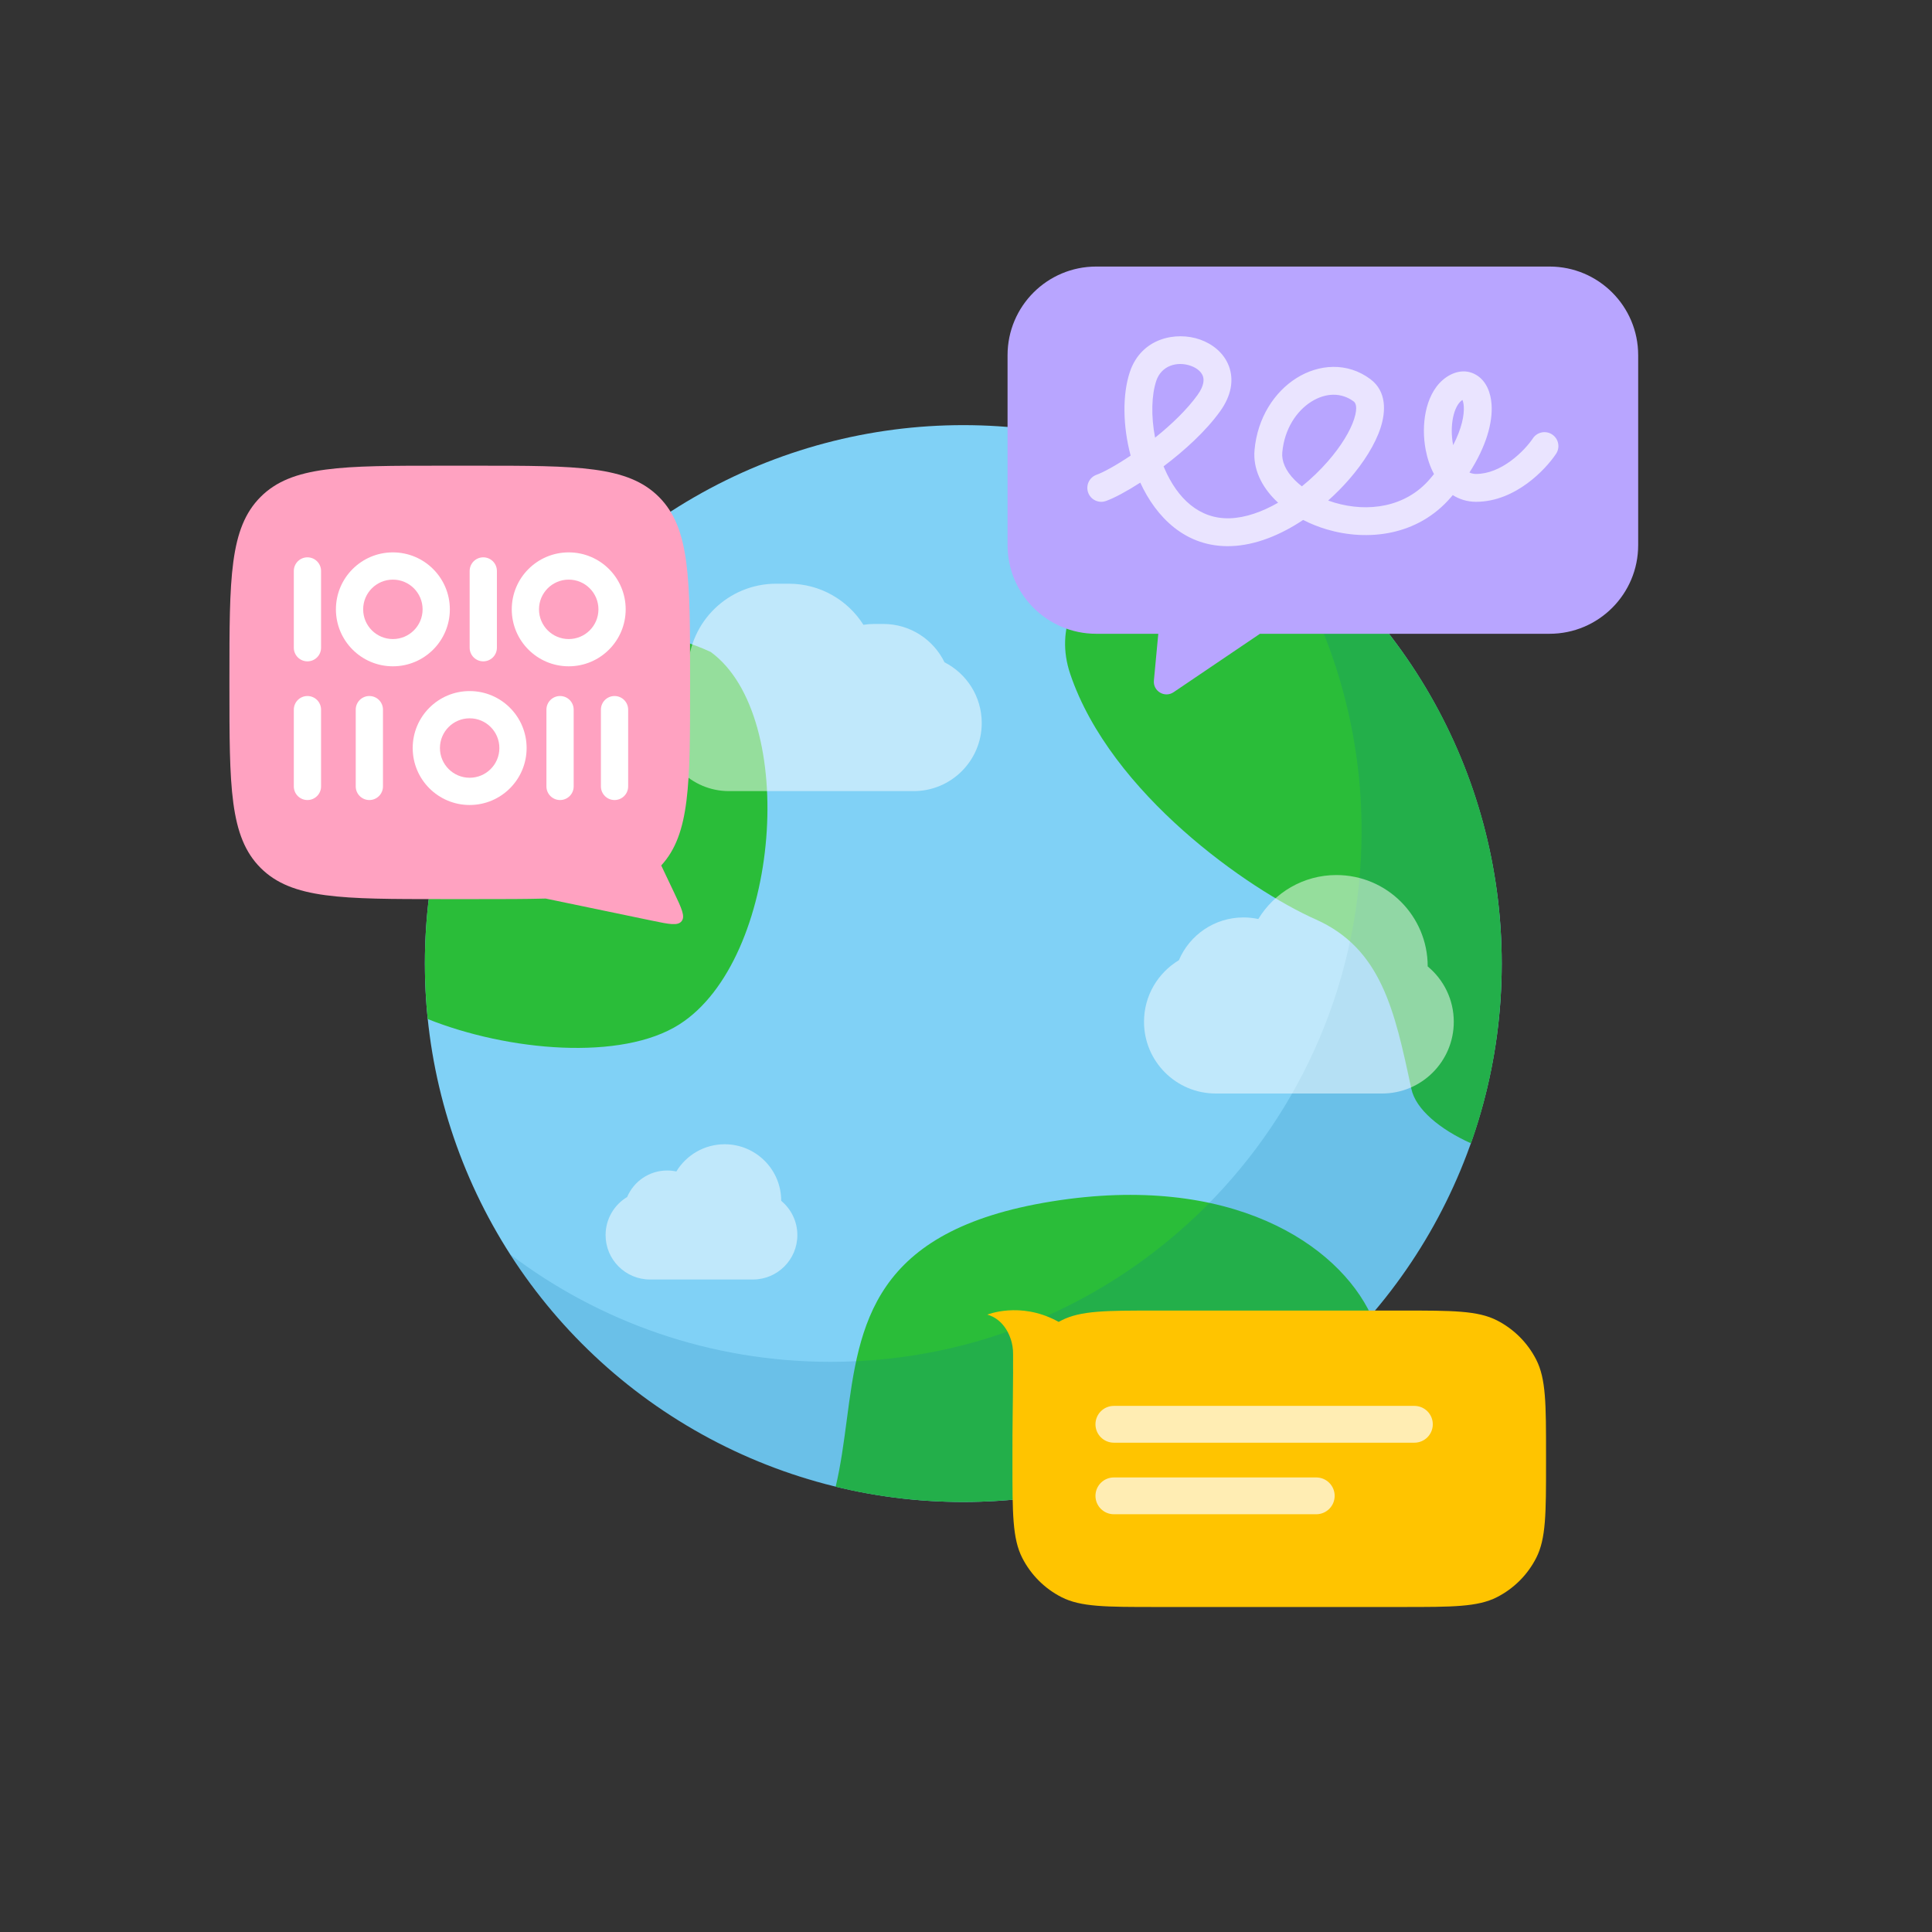
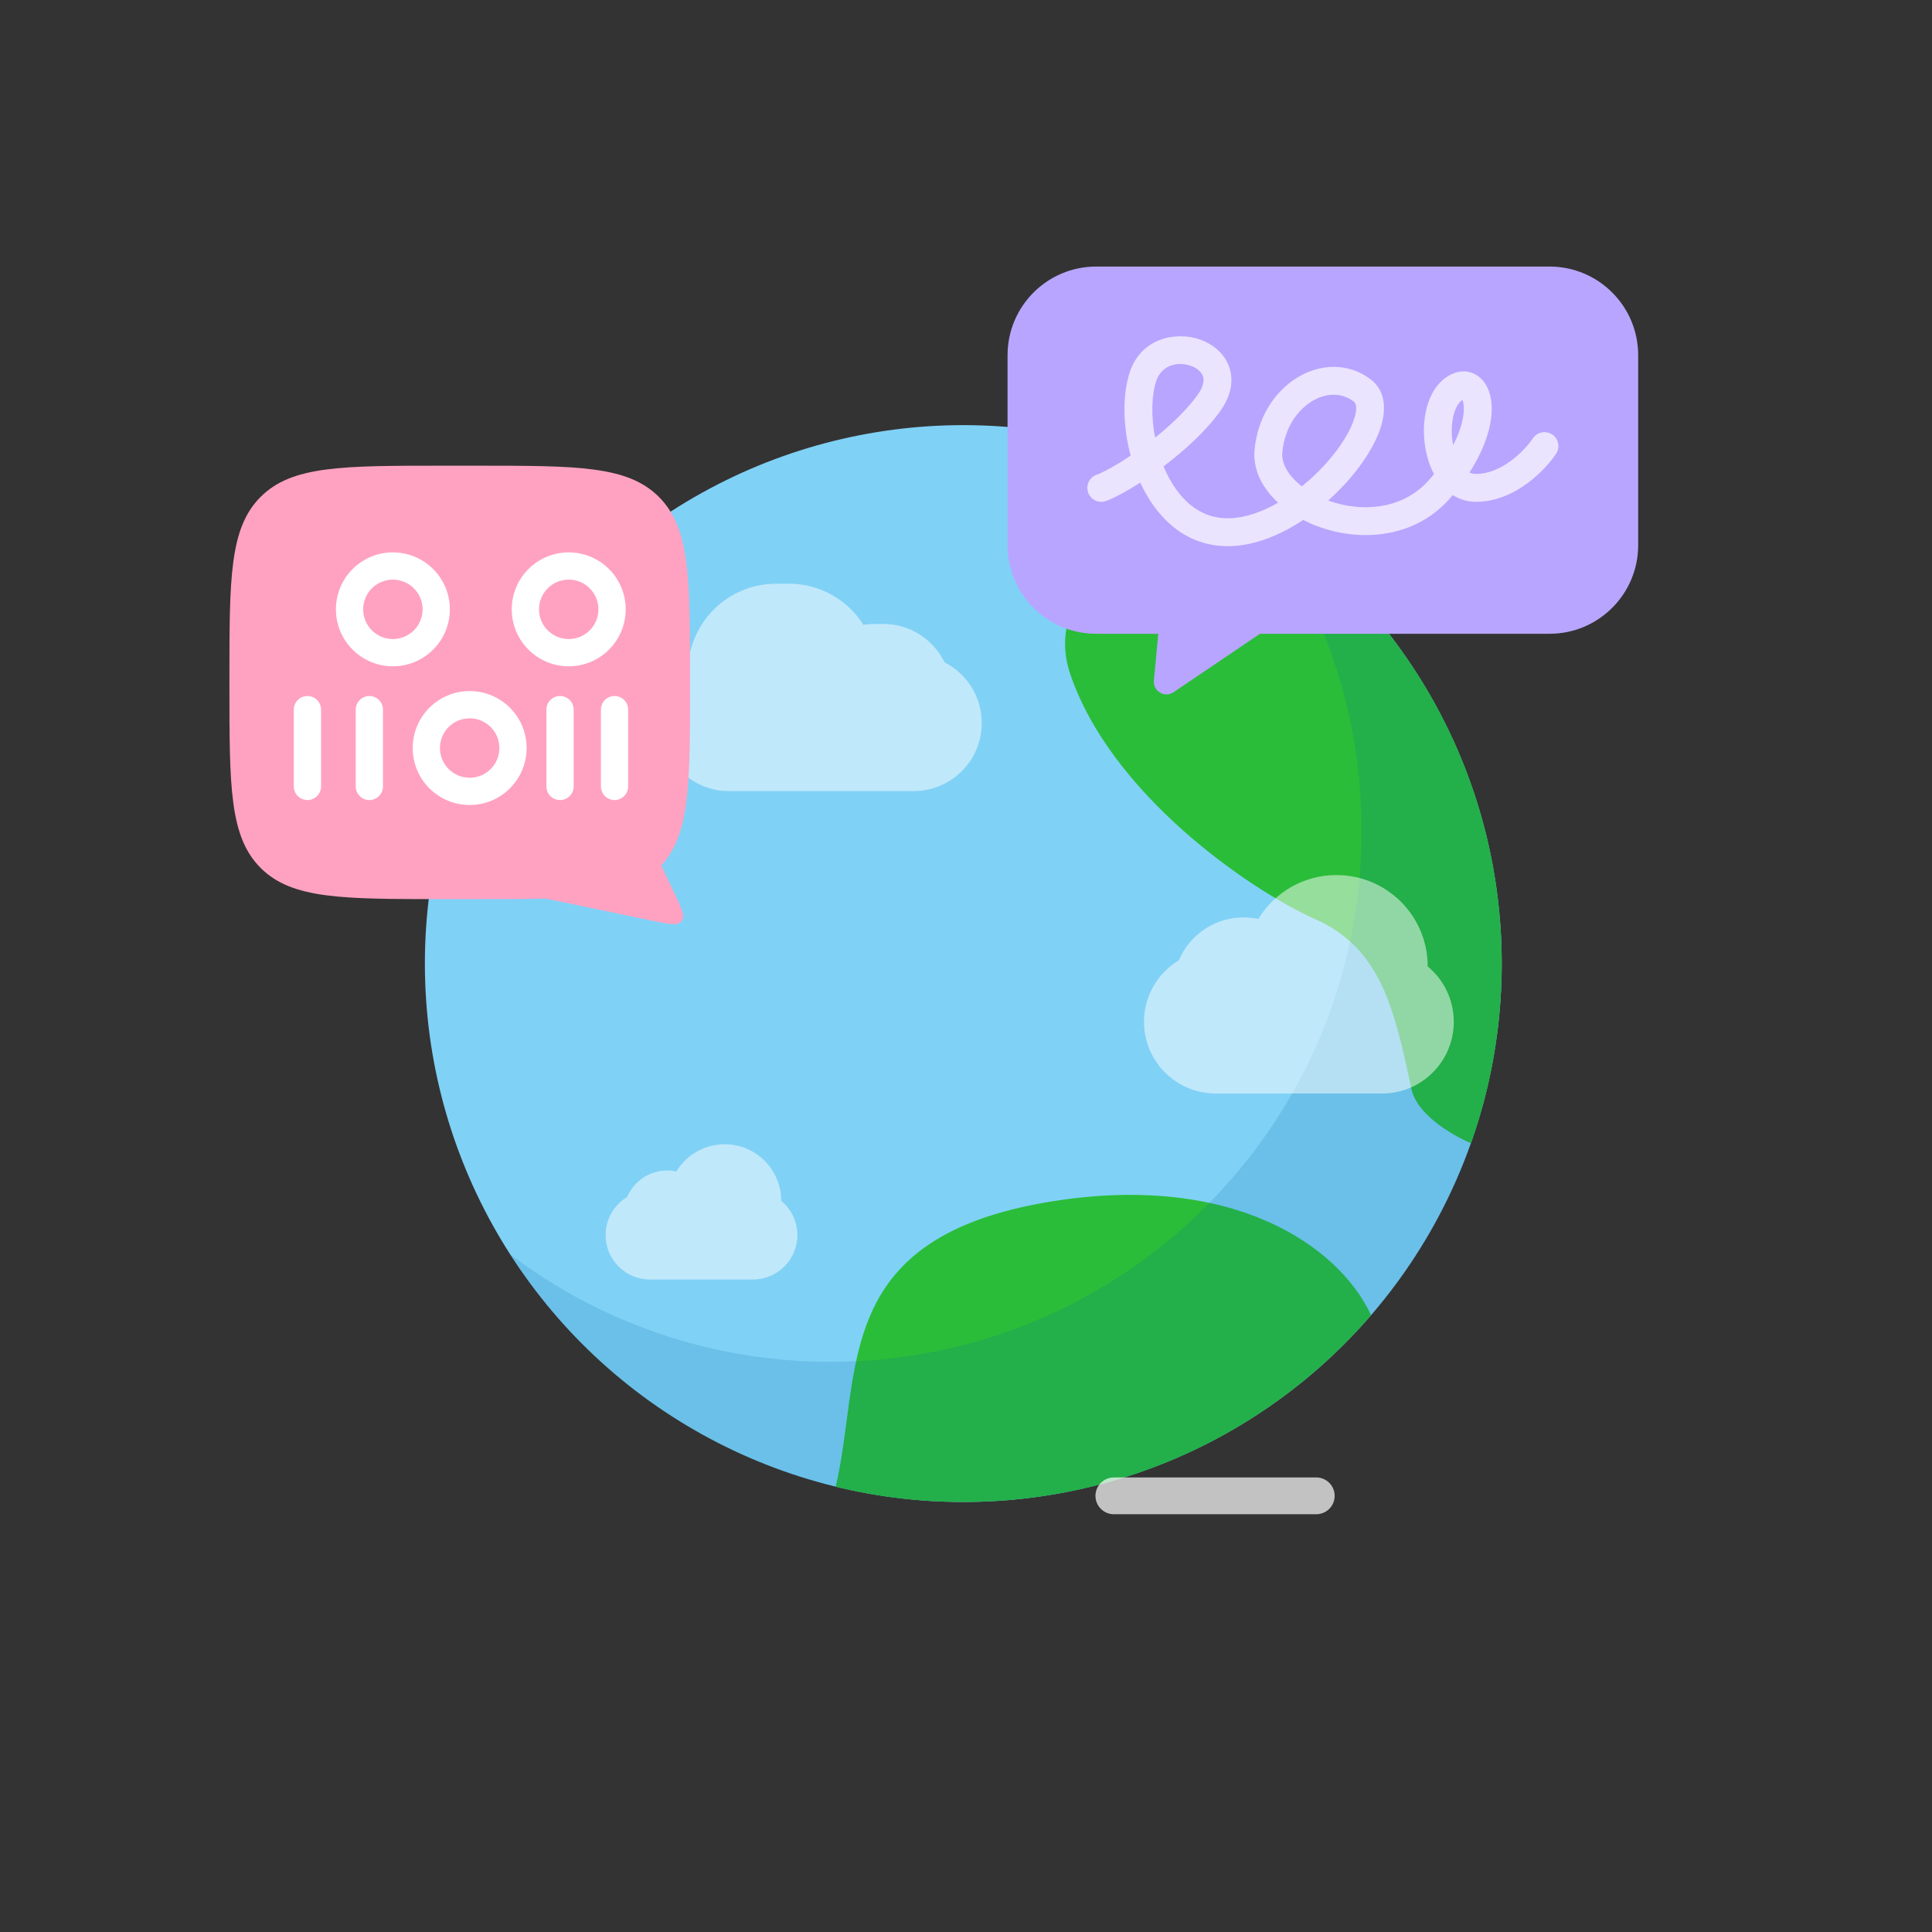
<svg xmlns="http://www.w3.org/2000/svg" width="480" height="480" viewBox="0 0 480 480" fill="none">
  <rect x="0" y="0" width="480" height="480" fill="#333333" stroke="none" />
  <ellipse cx="239.33" cy="239.392" rx="133.77" ry="133.77" fill="#80D1F6" />
  <path d="M365.462 284.054C370.408 270.087 373.099 255.054 373.099 239.392C373.099 189.297 345.564 145.634 304.803 122.713C287.497 128.482 258.126 144.496 265.901 167.468C275.979 197.245 310.338 221.067 326.83 228.397C343.18 235.663 346.472 251.034 350.545 270.046L350.652 270.543C351.727 275.56 357.659 280.545 365.462 284.054Z" fill="#2ABD39" />
  <path d="M340.642 326.746C332.379 309.136 305.842 291.327 261.319 298.488C216.605 305.68 213.509 329.093 210.367 352.847C209.632 358.407 208.894 363.986 207.62 369.38C217.785 371.851 228.404 373.161 239.33 373.161C279.822 373.161 316.112 355.17 340.642 326.746Z" fill="#2ABD39" />
-   <path d="M106.262 253.179C105.798 248.646 105.56 244.047 105.56 239.392C105.56 213.035 113.182 188.459 126.343 167.748C140.397 157.632 157.365 153.161 176.568 161.97C198.558 178.004 193.976 238.475 168.78 254.509C154.401 263.66 126.296 261.173 106.262 253.179Z" fill="#2ABD39" />
  <path fill-rule="evenodd" clip-rule="evenodd" d="M206.346 338.344C279.212 338.344 338.283 279.274 338.283 206.407C338.283 176.492 328.327 148.903 311.548 126.771C348.572 150.563 373.099 192.113 373.099 239.392C373.099 313.271 313.209 373.161 239.33 373.161C192.051 373.161 150.501 348.634 126.71 311.609C148.841 328.389 176.431 338.344 206.346 338.344Z" fill="#006E9F" fill-opacity="0.17" />
  <path opacity="0.5" fill-rule="evenodd" clip-rule="evenodd" d="M194.087 298.344C196.538 300.367 198.1 303.429 198.1 306.855C198.1 312.949 193.16 317.888 187.066 317.888H161.489C155.395 317.888 150.456 312.949 150.456 306.855C150.456 302.835 152.605 299.317 155.818 297.389C157.456 293.52 161.287 290.807 165.752 290.807C166.535 290.807 167.299 290.89 168.035 291.049C170.498 286.995 174.955 284.287 180.045 284.287C187.8 284.287 194.087 290.574 194.087 298.329V298.344Z" fill="white" />
  <path opacity="0.5" fill-rule="evenodd" clip-rule="evenodd" d="M354.707 240.109C358.666 243.378 361.188 248.324 361.188 253.858C361.188 263.702 353.209 271.681 343.365 271.681H302.048C292.205 271.681 284.225 263.702 284.225 253.858C284.225 247.365 287.698 241.682 292.887 238.566C295.533 232.318 301.722 227.934 308.934 227.934C310.2 227.934 311.434 228.069 312.623 228.325C316.601 221.777 323.801 217.402 332.024 217.402C344.552 217.402 354.707 227.558 354.707 240.086V240.109Z" fill="white" />
  <path opacity="0.5" fill-rule="evenodd" clip-rule="evenodd" d="M170.927 166.123C166.84 169.212 164.199 174.112 164.199 179.63C164.199 188.975 171.775 196.55 181.12 196.55H226.991C236.336 196.55 243.911 188.975 243.911 179.63C243.911 173.047 240.152 167.342 234.663 164.545C231.918 158.905 226.133 155.018 219.439 155.018H217.2C216.286 155.018 215.388 155.091 214.514 155.23C210.628 149.094 203.78 145.02 195.98 145.02H192.831C180.999 145.02 171.356 154.395 170.927 166.123Z" fill="white" />
-   <path d="M253.975 387.05C251.539 382.269 251.539 376.011 251.539 363.495V361.361C251.539 358.003 251.539 355.095 251.587 352.545L251.584 352.546C251.584 352.546 251.699 343.485 251.699 341.093C251.699 340.651 251.697 340.133 251.695 339.598C251.691 338.469 251.686 337.262 251.699 336.512C251.722 335.133 251.491 333.808 251.126 332.715C249.349 327.381 245.285 326.619 245.285 326.619C245.285 326.619 253.362 323.318 262.505 328.143C262.681 328.236 262.854 328.329 263.024 328.422C263.261 328.29 263.5 328.163 263.742 328.04C268.523 325.604 274.781 325.604 287.297 325.604H348.35C360.866 325.604 367.124 325.604 371.905 328.04C376.11 330.182 379.529 333.601 381.672 337.806C384.107 342.587 384.107 348.845 384.107 361.361V363.495C384.107 376.011 384.107 382.269 381.672 387.05C379.529 391.255 376.11 394.674 371.905 396.817C367.124 399.253 360.866 399.253 348.35 399.253H287.297C274.781 399.253 268.523 399.253 263.742 396.817C259.537 394.674 256.118 391.255 253.975 387.05Z" fill="#FFC400" />
  <g opacity="0.7">
-     <path fill-rule="evenodd" clip-rule="evenodd" d="M272.165 353.861C272.165 351.337 274.212 349.29 276.737 349.29H351.401C353.926 349.29 355.973 351.337 355.973 353.861C355.973 356.386 353.926 358.433 351.401 358.433H276.737C274.212 358.433 272.165 356.386 272.165 353.861Z" fill="white" />
    <path fill-rule="evenodd" clip-rule="evenodd" d="M272.165 371.639C272.165 369.114 274.212 367.068 276.737 367.068H327.021C329.546 367.068 331.592 369.114 331.592 371.639C331.592 374.163 329.546 376.21 327.021 376.21H276.737C274.212 376.21 272.165 374.163 272.165 371.639Z" fill="white" />
  </g>
  <path d="M272.347 66.224C260.184 66.224 250.325 76.084 250.325 88.247V135.438C250.325 147.601 260.184 157.461 272.347 157.461H287.774L286.682 169.074C286.433 171.721 289.375 173.464 291.577 171.975L313.032 157.461H384.977C397.14 157.461 407 147.601 407 135.438V88.247C407 76.084 397.14 66.224 384.977 66.224H272.347Z" fill="#B8A5FF" />
  <path opacity="0.7" fill-rule="evenodd" clip-rule="evenodd" d="M305.326 90.991C306.631 94.496 305.844 98.41 303.159 102.15C299.529 107.207 294.163 112.035 289.088 115.863C289.154 116.023 289.221 116.183 289.29 116.342C292.543 123.897 298 129.012 305.583 128.763C309.417 128.638 313.551 127.185 317.543 124.896C317.289 124.663 317.043 124.426 316.802 124.185C313.52 120.891 311.251 116.576 311.688 111.774C312.411 103.82 316.591 97.406 322.1 93.939C327.626 90.461 334.721 89.889 340.492 94.217C344.548 97.26 344.293 102.299 343.01 106.257C341.662 110.416 338.788 114.958 335.166 119.118C333.615 120.899 331.873 122.67 329.982 124.356C330.513 124.549 331.056 124.729 331.61 124.892C339.782 127.308 349.2 126.111 355.287 118.967C355.627 118.567 355.955 118.171 356.271 117.779C355.27 115.9 354.599 113.817 354.206 111.749C353.617 108.644 353.608 105.325 354.227 102.327C354.834 99.389 356.132 96.371 358.511 94.349C360.743 92.452 363.883 91.427 366.775 93.155C369.343 94.689 370.384 97.676 370.576 100.486C370.882 104.963 369.272 110.871 365.079 117.396C365.596 117.635 366.143 117.75 366.73 117.75C369.765 117.75 372.728 116.435 375.334 114.526C377.934 112.621 379.893 110.329 380.84 108.909C381.9 107.319 384.048 106.889 385.639 107.949C387.229 109.009 387.659 111.158 386.598 112.748C385.238 114.789 382.729 117.688 379.425 120.109C376.127 122.526 371.749 124.671 366.73 124.671C364.513 124.671 362.574 124.039 360.936 123.004C360.811 123.154 360.684 123.304 360.555 123.455C352.17 133.299 339.565 134.462 329.648 131.53C327.595 130.923 325.614 130.131 323.763 129.179C318.216 132.874 311.98 135.479 305.809 135.681C294.562 136.05 287.225 128.458 283.3 119.906C279.885 122.104 276.804 123.749 274.761 124.473C272.96 125.111 270.982 124.168 270.344 122.366C269.706 120.564 270.649 118.587 272.45 117.949C274.033 117.388 277.179 115.699 280.905 113.197C278.938 105.829 278.843 98.017 280.705 92.431C283.546 83.908 292.253 82.279 298.157 84.363C301.179 85.43 304.074 87.625 305.326 90.991ZM286.977 108.738C285.94 103.353 286.105 98.117 287.271 94.62C288.52 90.873 292.397 89.67 295.853 90.89C297.51 91.475 298.489 92.465 298.839 93.405C299.138 94.206 299.256 95.719 297.536 98.114C294.913 101.767 291.045 105.477 286.977 108.738ZM361.033 110.598C363.2 106.409 363.815 103.066 363.671 100.958C363.614 100.126 363.46 99.633 363.336 99.359C363.244 99.421 363.13 99.507 362.994 99.623C362.227 100.275 361.44 101.622 361.005 103.728C360.583 105.773 360.573 108.176 361.006 110.459C361.015 110.505 361.024 110.551 361.033 110.598ZM363.668 99.198C363.666 99.203 363.641 99.213 363.594 99.214C363.645 99.194 363.669 99.193 363.668 99.198ZM323.45 120.829C325.796 118.936 327.998 116.81 329.946 114.573C333.206 110.829 335.464 107.092 336.426 104.123C337.453 100.954 336.687 100.015 336.339 99.754C333.3 97.476 329.384 97.533 325.787 99.797C322.172 102.071 319.116 106.511 318.581 112.4C318.388 114.52 319.344 116.929 321.705 119.299C322.231 119.827 322.815 120.339 323.45 120.829Z" fill="white" />
  <path d="M163.698 123.45C171.447 131.2 171.447 143.672 171.447 168.617V170.463C171.447 194.766 171.447 207.23 164.281 215.022L167.508 221.818C169.359 225.718 170.285 227.668 169.343 228.867C168.4 230.066 166.287 229.627 162.059 228.749L135.569 223.244C130.639 223.38 125.005 223.38 118.531 223.38H109.916C84.971 223.38 72.499 223.38 64.749 215.63C57 207.881 57 195.408 57 170.463V168.617C57 143.672 57 131.2 64.749 123.45C72.499 115.701 84.971 115.701 109.916 115.701H118.531C143.476 115.701 155.948 115.701 163.698 123.45Z" fill="#FFA2C1" />
-   <path fill-rule="evenodd" clip-rule="evenodd" d="M76.382 138.467C78.251 138.467 79.766 139.982 79.766 141.851L79.766 160.926C79.766 162.795 78.251 164.31 76.382 164.31C74.513 164.31 72.998 162.795 72.998 160.926L72.998 141.851C72.998 139.982 74.513 138.467 76.382 138.467Z" fill="white" />
  <path fill-rule="evenodd" clip-rule="evenodd" d="M76.382 172.924C78.251 172.924 79.766 174.44 79.766 176.309L79.766 195.383C79.766 197.252 78.251 198.767 76.382 198.767C74.513 198.767 72.998 197.252 72.998 195.383L72.998 176.309C72.998 174.44 74.513 172.924 76.382 172.924Z" fill="white" />
  <path fill-rule="evenodd" clip-rule="evenodd" d="M91.765 172.924C93.634 172.924 95.149 174.44 95.149 176.309V195.383C95.149 197.252 93.634 198.767 91.765 198.767C89.896 198.767 88.381 197.252 88.381 195.383V176.309C88.381 174.44 89.896 172.924 91.765 172.924Z" fill="white" />
  <path fill-rule="evenodd" clip-rule="evenodd" d="M139.144 172.924C141.013 172.924 142.528 174.44 142.528 176.309V195.383C142.528 197.252 141.013 198.767 139.144 198.767C137.275 198.767 135.759 197.252 135.759 195.383V176.309C135.759 174.44 137.275 172.924 139.144 172.924Z" fill="white" />
  <path fill-rule="evenodd" clip-rule="evenodd" d="M152.68 172.924C154.549 172.924 156.064 174.44 156.064 176.309V195.383C156.064 197.252 154.549 198.767 152.68 198.767C150.811 198.767 149.296 197.252 149.296 195.383V176.309C149.296 174.44 150.811 172.924 152.68 172.924Z" fill="white" />
-   <path fill-rule="evenodd" clip-rule="evenodd" d="M120.069 138.467C121.938 138.467 123.453 139.982 123.453 141.851V160.926C123.453 162.795 121.938 164.31 120.069 164.31C118.2 164.31 116.685 162.795 116.685 160.926L116.685 141.851C116.685 139.982 118.2 138.467 120.069 138.467Z" fill="white" />
  <path fill-rule="evenodd" clip-rule="evenodd" d="M97.61 158.772C101.688 158.772 104.994 155.467 104.994 151.389C104.994 147.311 101.688 144.005 97.61 144.005C93.532 144.005 90.227 147.311 90.227 151.389C90.227 155.467 93.532 158.772 97.61 158.772ZM97.61 165.541C105.426 165.541 111.762 159.205 111.762 151.389C111.762 143.573 105.426 137.237 97.61 137.237C89.794 137.237 83.458 143.573 83.458 151.389C83.458 159.205 89.794 165.541 97.61 165.541Z" fill="white" />
  <path fill-rule="evenodd" clip-rule="evenodd" d="M116.685 193.23C120.763 193.23 124.068 189.924 124.068 185.846C124.068 181.768 120.763 178.462 116.685 178.462C112.607 178.462 109.301 181.768 109.301 185.846C109.301 189.924 112.607 193.23 116.685 193.23ZM116.685 199.998C124.501 199.998 130.837 193.662 130.837 185.846C130.837 178.03 124.501 171.694 116.685 171.694C108.869 171.694 102.533 178.03 102.533 185.846C102.533 193.662 108.869 199.998 116.685 199.998Z" fill="white" />
  <path fill-rule="evenodd" clip-rule="evenodd" d="M141.297 158.772C145.375 158.772 148.681 155.467 148.681 151.389C148.681 147.311 145.375 144.005 141.297 144.005C137.219 144.005 133.913 147.311 133.913 151.389C133.913 155.467 137.219 158.772 141.297 158.772ZM141.297 165.541C149.113 165.541 155.449 159.205 155.449 151.389C155.449 143.573 149.113 137.237 141.297 137.237C133.481 137.237 127.145 143.573 127.145 151.389C127.145 159.205 133.481 165.541 141.297 165.541Z" fill="white" />
</svg>